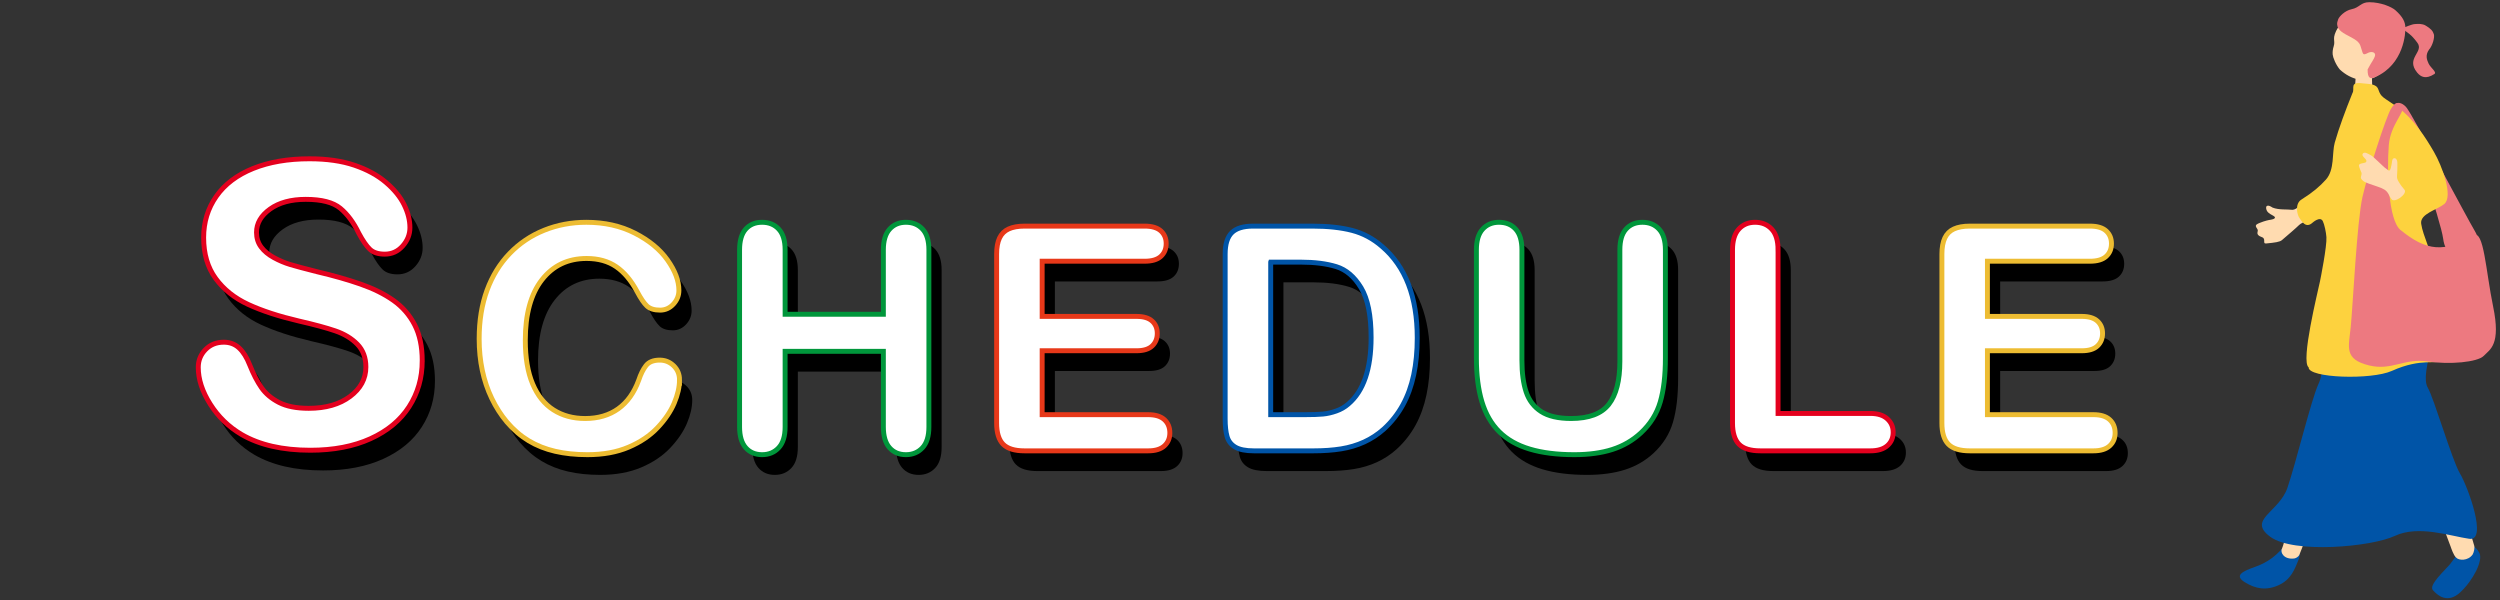
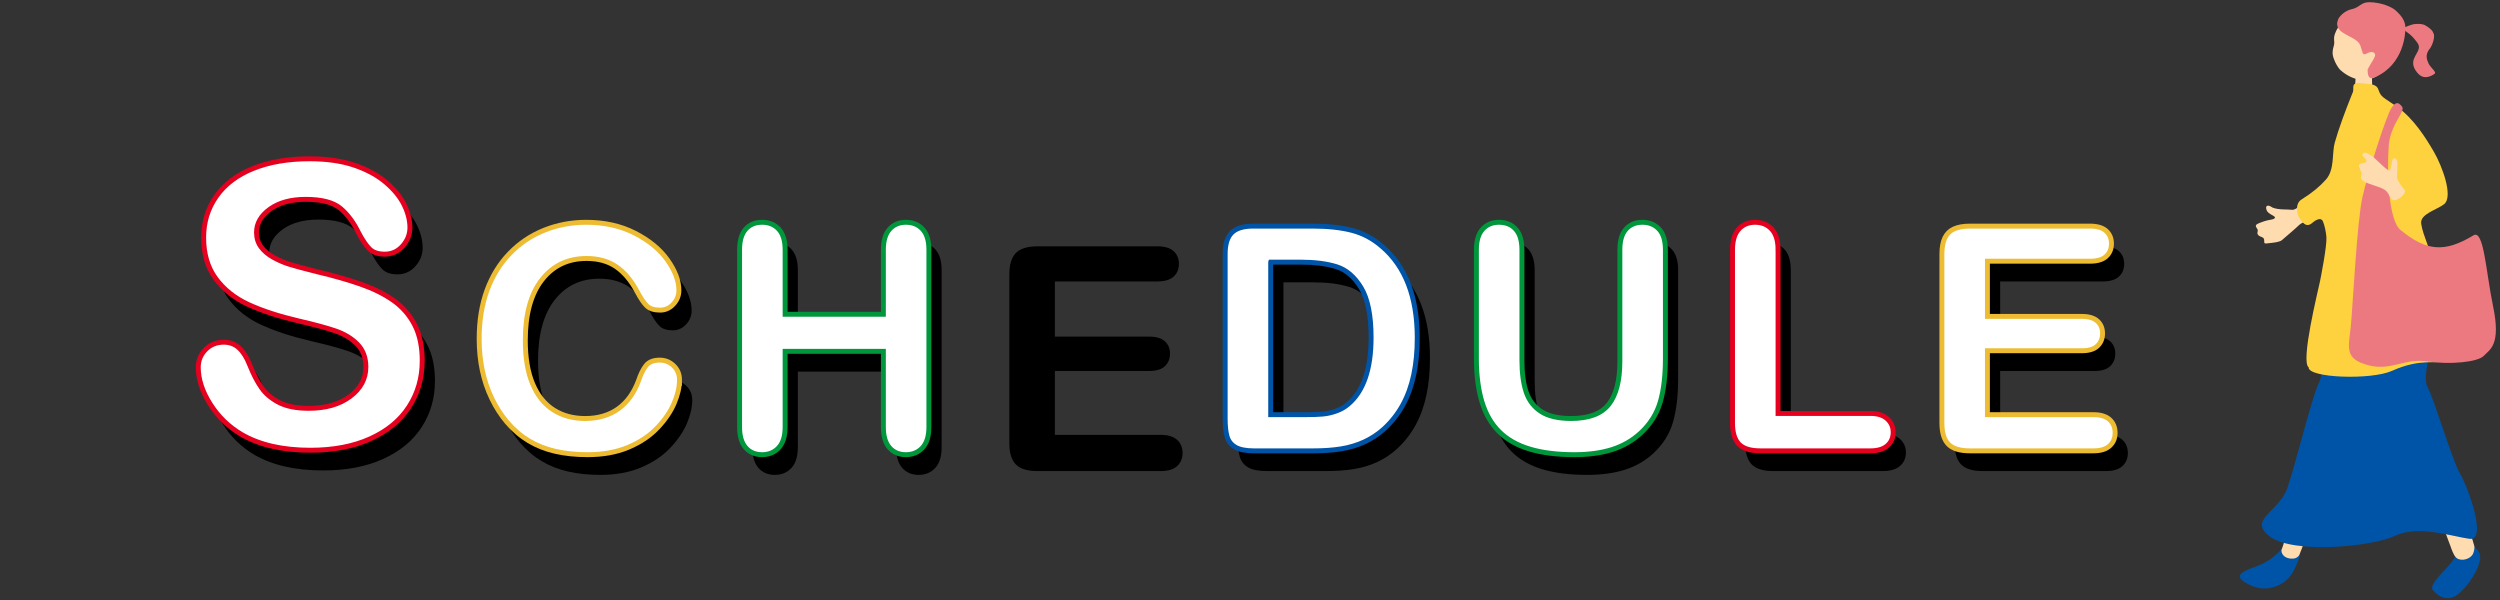
<svg xmlns="http://www.w3.org/2000/svg" id="a" width="508" height="122" viewBox="0 0 508 122">
  <rect x="0" y="0" width="508" height="122" fill="#333333" stroke="none" />
  <g>
-     <path d="M489.052,21.921c1.555,2.086,12.199,22.293,13.801,24.97,1.601,2.676-.04,3.19-2.05,3.985-2.01,.795-3.894,1.102-4.36-2.419-.467-3.522-6.74-22.013-7.776-23.674-1.036-1.661-2.742-2.942-1.946-3.644,.655-.577,1.738-.013,2.331,.782Z" fill="#ed7980" />
    <g>
      <path d="M478.977,13.381c.184-.012,2.605,.008,2.833-.031,.12,.407,.22,3.548,.22,4.103,0,.945-.073,2.302-.446,3.6-.267,.46-3.238,1.779-3.092-1.88,.054-1.355,.124-3.15,.185-3.595,.102-.742,.319-1.923,.3-2.199Z" fill="#ffdbb0" />
      <path d="M488.093,5.739c.679-.212,1.904-.804,2.619-.85,.715-.045,1.495-.098,2.172,.303,1.053,.623,1.47,1.086,1.68,1.778,.187,.614-.255,2.309-.986,3.116-.829,1.168-.399,2.13-.11,2.78,.409,.923,1.781,1.796,1.191,2.178-1.727,1.117-2.75,.611-3.497-.304-2.405-2.949,1.449-4.157,.054-6.043-1.394-1.886-1.748-1.77-3.124-2.958Z" fill="#ed7980" />
      <path d="M484.433,14.253c-1.526,1.65-3.501,2.231-5.006,1.943-1.505-.288-2.826-1.012-3.963-2.062-.869-1.032-1.398-2.455-1.459-3.035-.056-.532,.021-1.138,.203-1.695,.425-1.3-.556-1.465,.96-3.964,.46-.759,3.055-4.149,7.153-3.581,3.603,.5,5.306,8.941,2.112,12.394Z" fill="#ffdbb0" />
      <path d="M475.12,3.917c.211-.564,1.367-1.772,2.708-2.04,1.657-.331,1.865-1.433,3.598-1.429,2.417,.006,4.588,.982,5.305,1.617,1.539,1.362,1.996,2.38,2.043,3.499,.047,1.12-.271,7.518-6.123,10.101-.936,.413-1.575,.357-1.549-1.558,.578-1.196,1.668-2.529,1.512-3.082-.156-.553-.96-.526-1.44-.275-1.21,.631-.943,.235-1.555-1.502-.746-2.118-5.806-2.198-4.498-5.33Z" fill="#ed7980" />
    </g>
    <g>
      <g>
        <path d="M501.755,110.646c-1.417,.13-2.917,2.808-3.917,4.011-1.001,1.203-4.375,4.212-3.487,5.241,.888,1.03,2.965,2.902,5.596,.438,2.631-2.464,4.645-6.459,3.87-7.975s-2.063-1.715-2.063-1.715Z" fill="#0054a7" />
        <path d="M502.445,112.672c.308-.542,.41-1.387,.34-1.709-.289-1.338-9.147-28.887-9.622-29.676,0,0-5.794,1.303-5.375,2.54,.419,1.236,9.934,26.535,10.2,27.292,.092,.261,.565,1.709,1.082,2.167,.529,.638,2.438,.729,3.374-.614Z" fill="#ffdbb0" />
      </g>
      <g>
        <path d="M464.804,109.986c1.502,.492,3.058,1.834,2.268,3.738-.79,1.903-1.48,4.006-4.023,5.169-2.544,1.162-4.745,.773-6.951-.615-2.206-1.389-.261-2.248,2.184-3.11s4.787-2.423,6.523-5.181Z" fill="#0054a7" />
        <path d="M478.672,80.565s-5.951-3.116-6.27-2.456c-.319,.66-7.967,31.988-8.704,33.367-.427,.8,.431,2.295,2.532,2,.35-.072,.737-.311,.972-.665,.266-.402,11.601-31.129,11.471-32.246Z" fill="#ffdbb0" />
      </g>
      <path d="M499.857,96.196c-1.601-2.667-5.288-15.345-6.533-17.42-1.245-2.075,.785-7.83,1.089-10.561,.327-2.94-2.649-8.08-3.157-9.363-8.663-.018-9.084,1.29-17.747,.218-3.166,6.012-.218,14.263-2.395,18.944-1.471,3.162-4.596,16.142-6.315,21.122-1.719,4.979-8.215,6.436-3.487,9.933,4.728,3.497,20.524,2.075,25.326-.178,4.802-2.253,11.322,.059,15.116,.593,3.794,.533-.297-10.62-1.897-13.288Z" fill="#0054a7" />
    </g>
    <g>
      <path d="M472.507,42.894c-1.986,1.318-4.699,2.201-5.305,2.807s-2.371,2.116-3.504,3.081c-.461,.392-1.383,.513-3.221,.692-.812,.079,.055-.966-.85-1.282-1.524-.532-.631-1.164-.895-1.577-.457-.714-.603-.904,.453-1.329,1.056-.425,1.777-.573,2.292-.65,.515-.078,1.256-.368,.415-.816-.841-.448-1.275-.745-1.398-1.403-.123-.658,.325-.893,1.28-.24,1.27,.519,3.089,.33,3.869,.448s1.46-.69,2.836-1.629c1.376-.939,6.015,.58,4.029,1.898Z" fill="#ffdbb0" />
      <path d="M494.849,55.15c-.69-3.883-2.511-7.2-2.867-9.69-.288-2.015,3.305-2.851,4.685-3.992,1.87-1.545-.388-7.684-2.13-10.671-1.553-2.662-4.028-6.678-7.503-9.131-2.756-1.946-3.206-1.829-3.762-3.498-.399-1.198-1.944-1.069-3.194-1.234-2.758-.363-1.505,1.07-2.06,1.984-1.418,3.514-2.737,7.04-3.599,10.076-.58,2.043,.013,5.49-1.791,7.498-1.24,1.381-2.639,2.59-4.996,4.071-1.322,.831-.899,3.006-.398,3.709,.468,.655,1.287,2.235,2.667,.983,0,0,1.551-1.408,2.094-.316,.337,.678,.664,2.278,.733,3.24,.13,1.826-1.218,8.555-1.294,8.927-.445,2.151-3.986,16.371-2.317,17.533-.145,2.178,12.702,2.613,16.912,.726,6.206-2.782,9.14-1.122,9.726-2.177,1.161-2.613,.151-12.08-.907-18.037Z" fill="#fdd23e" />
    </g>
    <g>
      <path d="M502.598,47.828c-5.858,3.532-9.531,3.243-14.831-1.111-2.435-2-2.779-11.757-2.368-17.167,.326-4.291,3.471-6.9,2.694-7.884-.705-.892-1.269-1.158-2.259,.471-.991,1.629-4.656,12.95-5.78,17.888-1.125,4.939-1.97,22.41-2.393,26.497-.423,4.087-1.398,6.505,3.809,7.75,4.56,1.091,7.081-1.542,11.876-.816,4.375,.663,10.102,.161,11.37-1.161,1.268-1.321,3.508-2.227,1.879-10.056-1.479-7.107-1.861-15.7-3.996-14.413Z" fill="#ed7980" />
      <path d="M487.917,37.718c-.672-.993-.907-1.402-.844-1.935,.063-.533,.077-1.819,.072-2.595-.005-.776-.329-1.14-.738-1.015-.409,.125-.283,.756-.565,1.844-.281,1.088-.506,.535-1.03,.217-.523-.318-2.466-2.39-3.066-2.696-.601-.306-1.258-.779-1.632-.311-.374,.468,.738,1.015,.741,1.458,.003,.443-.452,.369-1.105,.562-.653,.193-.396,.535-.17,1.198,.226,.664,.414,.651,.23,1.218-.185,.567-.04,.688,.351,1.073,.391,.386,1.812,.775,3.001,1.2,1.189,.425,1.732,.686,2.198,1.523,.034,.06,.385,.794,.591,1.021,.571,.87,3.241-1.035,2.666-1.884-.345-.413-.594-.723-.7-.879Z" fill="#ffdbb0" />
    </g>
  </g>
  <g>
    <path d="M88.38,77.431c0,3.464-.893,6.576-2.676,9.336-1.783,2.761-4.395,4.922-7.832,6.484s-7.514,2.344-12.227,2.344c-5.65,0-10.312-1.067-13.984-3.203-2.604-1.536-4.721-3.587-6.348-6.152-1.627-2.564-2.441-5.059-2.441-7.48,0-1.406,.488-2.61,1.465-3.613,.977-1.002,2.221-1.504,3.73-1.504,1.225,0,2.26,.391,3.105,1.172s1.568,1.94,2.168,3.477c.729,1.823,1.518,3.347,2.363,4.57,.846,1.225,2.037,2.233,3.574,3.027,1.537,.795,3.555,1.191,6.055,1.191,3.438,0,6.23-.801,8.379-2.402s3.223-3.6,3.223-5.996c0-1.9-.58-3.443-1.738-4.629-1.158-1.185-2.656-2.09-4.492-2.715s-4.291-1.289-7.363-1.992c-4.115-.963-7.559-2.09-10.332-3.379s-4.975-3.047-6.602-5.273-2.441-4.993-2.441-8.301c0-3.15,.859-5.95,2.578-8.398,1.719-2.447,4.205-4.329,7.461-5.645,3.256-1.314,7.084-1.973,11.484-1.973,3.516,0,6.557,.437,9.121,1.309,2.564,.873,4.693,2.031,6.387,3.477s2.93,2.963,3.711,4.551c.781,1.589,1.172,3.139,1.172,4.648,0,1.381-.488,2.624-1.465,3.73-.977,1.107-2.193,1.66-3.652,1.66-1.328,0-2.338-.332-3.027-.996s-1.439-1.751-2.246-3.262c-1.041-2.161-2.291-3.848-3.75-5.059s-3.803-1.816-7.031-1.816c-2.994,0-5.41,.658-7.246,1.973-1.836,1.315-2.754,2.897-2.754,4.746,0,1.146,.312,2.136,.938,2.969,.625,.834,1.484,1.55,2.578,2.148,1.094,.6,2.201,1.068,3.32,1.406,1.119,.339,2.969,.834,5.547,1.484,3.229,.756,6.152,1.589,8.77,2.5,2.617,.912,4.844,2.019,6.68,3.32,1.836,1.303,3.268,2.949,4.297,4.941s1.543,4.434,1.543,7.324Z" />
    <path d="M140.663,81.297c0,1.454-.358,3.027-1.075,4.719-.716,1.692-1.843,3.354-3.38,4.983-1.537,1.631-3.499,2.955-5.887,3.972-2.389,1.017-5.171,1.526-8.348,1.526-2.41,0-4.6-.229-6.572-.686-1.974-.457-3.765-1.168-5.373-2.133-1.609-.966-3.09-2.238-4.439-3.816-1.205-1.433-2.232-3.037-3.084-4.812s-1.49-3.67-1.915-5.685c-.427-2.014-.639-4.153-.639-6.417,0-3.675,.534-6.966,1.604-9.874,1.068-2.907,2.601-5.394,4.594-7.46,1.994-2.066,4.33-3.639,7.009-4.719,2.679-1.08,5.534-1.62,8.565-1.62,3.697,0,6.988,.737,9.875,2.211,2.886,1.475,5.098,3.297,6.635,5.467,1.536,2.17,2.305,4.221,2.305,6.152,0,1.059-.374,1.994-1.121,2.803-.748,.81-1.651,1.215-2.711,1.215-1.184,0-2.07-.28-2.662-.841-.592-.561-1.252-1.526-1.979-2.897-1.205-2.263-2.621-3.956-4.252-5.077-1.631-1.122-3.639-1.682-6.027-1.682-3.8,0-6.826,1.443-9.08,4.33-2.253,2.887-3.379,6.988-3.379,12.304,0,3.551,.498,6.505,1.495,8.862,.997,2.357,2.409,4.117,4.235,5.28,1.828,1.164,3.967,1.745,6.418,1.745,2.657,0,4.905-.659,6.743-1.978,1.838-1.318,3.224-3.255,4.158-5.81,.395-1.204,.882-2.185,1.464-2.943,.582-.758,1.516-1.137,2.804-1.137,1.101,0,2.045,.384,2.835,1.152,.789,.769,1.184,1.724,1.184,2.866Z" />
    <path d="M162.12,54.883v13.083h19.967v-13.083c0-1.869,.42-3.271,1.262-4.205,.841-.935,1.947-1.402,3.317-1.402,1.391,0,2.518,.462,3.38,1.386,.861,.924,1.293,2.331,1.293,4.221v35.977c0,1.89-.437,3.302-1.309,4.236-.873,.935-1.994,1.402-3.364,1.402-1.392,0-2.503-.473-3.333-1.417-.831-.944-1.246-2.352-1.246-4.221v-15.356h-19.967v15.356c0,1.89-.436,3.302-1.308,4.236s-1.993,1.402-3.364,1.402c-1.392,0-2.502-.473-3.333-1.417-.831-.944-1.246-2.352-1.246-4.221V54.883c0-1.869,.41-3.271,1.23-4.205,.82-.935,1.937-1.402,3.349-1.402,1.391,0,2.518,.462,3.38,1.386,.861,.924,1.292,2.331,1.292,4.221Z" />
    <path d="M235.192,57.188h-20.839v11.214h19.188c1.411,0,2.465,.317,3.161,.95,.695,.634,1.044,1.47,1.044,2.508,0,1.039-.344,1.884-1.028,2.539-.686,.654-1.745,.981-3.177,.981h-19.188v12.989h21.556c1.453,0,2.549,.338,3.285,1.012,.737,.675,1.106,1.573,1.106,2.694,0,1.08-.369,1.958-1.106,2.632-.736,.675-1.832,1.012-3.285,1.012h-25.138c-2.015,0-3.463-.446-4.345-1.339-.883-.893-1.324-2.336-1.324-4.33V55.724c0-1.329,.197-2.414,.592-3.255,.395-.841,1.012-1.454,1.854-1.838,.841-.384,1.916-.576,3.224-.576h24.421c1.475,0,2.57,.327,3.286,.981s1.075,1.511,1.075,2.57c0,1.08-.359,1.947-1.075,2.601-.716,.654-1.812,.981-3.286,.981Z" />
    <path d="M257.211,50.055h12.055c3.136,0,5.825,.291,8.067,.872,2.242,.582,4.277,1.672,6.105,3.271,4.755,4.07,7.133,10.259,7.133,18.565,0,2.741-.238,5.244-.717,7.507-.478,2.264-1.215,4.304-2.211,6.121-.997,1.817-2.273,3.442-3.832,4.875-1.225,1.101-2.564,1.983-4.018,2.647-1.454,.665-3.017,1.132-4.688,1.402-1.672,.27-3.557,.405-5.654,.405h-12.055c-1.682,0-2.949-.254-3.8-.763-.853-.509-1.407-1.225-1.667-2.149-.26-.923-.389-2.123-.389-3.598V55.724c0-1.994,.445-3.437,1.34-4.33,.893-.893,2.336-1.339,4.329-1.339Zm3.582,7.32v30.993h7.009c1.536,0,2.74-.042,3.613-.125,.871-.083,1.775-.291,2.709-.623,.936-.332,1.745-.799,2.43-1.402,3.095-2.616,4.642-7.122,4.642-13.519,0-4.506-.681-7.881-2.04-10.124-1.36-2.243-3.037-3.67-5.031-4.283-1.992-.612-4.402-.919-7.227-.919h-6.104Z" />
    <path d="M302.59,76.843v-21.96c0-1.869,.42-3.271,1.262-4.205,.84-.935,1.946-1.402,3.316-1.402,1.434,0,2.57,.467,3.411,1.402,.841,.934,1.262,2.336,1.262,4.205v22.458c0,2.554,.285,4.688,.856,6.401,.57,1.713,1.584,3.042,3.037,3.987,1.453,.945,3.488,1.417,6.105,1.417,3.613,0,6.167-.96,7.662-2.881,1.496-1.92,2.243-4.833,2.243-8.737v-22.645c0-1.89,.415-3.297,1.245-4.221,.831-.924,1.941-1.386,3.334-1.386,1.391,0,2.518,.462,3.379,1.386s1.293,2.331,1.293,4.221v21.96c0,3.572-.348,6.552-1.043,8.939-.696,2.388-2.01,4.485-3.941,6.292-1.661,1.537-3.592,2.659-5.793,3.364s-4.777,1.059-7.725,1.059c-3.51,0-6.531-.379-9.064-1.137-2.534-.758-4.6-1.931-6.199-3.52-1.6-1.589-2.771-3.624-3.52-6.105-.748-2.481-1.121-5.445-1.121-8.893Z" />
    <path d="M363.887,54.883v33.236h18.752c1.495,0,2.643,.363,3.441,1.09,.8,.727,1.199,1.641,1.199,2.741,0,1.122-.395,2.03-1.184,2.726-.789,.696-1.941,1.043-3.457,1.043h-22.334c-2.014,0-3.463-.446-4.346-1.339-.883-.893-1.323-2.336-1.323-4.33V54.883c0-1.869,.421-3.271,1.262-4.205,.841-.935,1.946-1.402,3.317-1.402,1.391,0,2.518,.462,3.379,1.386s1.293,2.331,1.293,4.221Z" />
    <path d="M427.272,57.188h-20.839v11.214h19.188c1.411,0,2.465,.317,3.161,.95,.695,.634,1.044,1.47,1.044,2.508,0,1.039-.344,1.884-1.028,2.539-.686,.654-1.745,.981-3.177,.981h-19.188v12.989h21.556c1.453,0,2.549,.338,3.285,1.012,.737,.675,1.106,1.573,1.106,2.694,0,1.08-.369,1.958-1.106,2.632-.736,.675-1.832,1.012-3.285,1.012h-25.138c-2.015,0-3.463-.446-4.345-1.339-.883-.893-1.324-2.336-1.324-4.33V55.724c0-1.329,.197-2.414,.592-3.255,.395-.841,1.012-1.454,1.854-1.838,.841-.384,1.916-.576,3.224-.576h24.421c1.475,0,2.57,.327,3.286,.981s1.075,1.511,1.075,2.57c0,1.08-.359,1.947-1.075,2.601-.716,.654-1.812,.981-3.286,.981Z" />
  </g>
  <g>
    <path d="M85.794,73.323c0,3.464-.893,6.576-2.676,9.336-1.784,2.761-4.395,4.922-7.832,6.484s-7.514,2.344-12.227,2.344c-5.651,0-10.312-1.067-13.984-3.203-2.604-1.536-4.721-3.587-6.348-6.152-1.628-2.564-2.441-5.059-2.441-7.48,0-1.406,.488-2.61,1.465-3.613,.977-1.002,2.22-1.504,3.73-1.504,1.224,0,2.259,.391,3.105,1.172,.846,.781,1.568,1.94,2.168,3.477,.729,1.823,1.517,3.347,2.363,4.57,.846,1.225,2.037,2.233,3.574,3.027,1.536,.795,3.555,1.191,6.055,1.191,3.438,0,6.23-.801,8.379-2.402s3.223-3.6,3.223-5.996c0-1.9-.58-3.443-1.738-4.629-1.159-1.185-2.656-2.09-4.492-2.715s-4.291-1.289-7.363-1.992c-4.115-.963-7.559-2.09-10.332-3.379s-4.975-3.047-6.602-5.273c-1.628-2.227-2.441-4.993-2.441-8.301,0-3.15,.859-5.95,2.578-8.398,1.719-2.447,4.205-4.329,7.461-5.645,3.255-1.314,7.083-1.973,11.484-1.973,3.516,0,6.556,.437,9.121,1.309,2.564,.873,4.693,2.031,6.387,3.477,1.692,1.445,2.93,2.963,3.711,4.551,.781,1.589,1.172,3.139,1.172,4.648,0,1.381-.488,2.624-1.465,3.73-.977,1.107-2.194,1.66-3.652,1.66-1.328,0-2.338-.332-3.027-.996-.69-.664-1.439-1.751-2.246-3.262-1.042-2.161-2.292-3.848-3.75-5.059-1.459-1.211-3.803-1.816-7.031-1.816-2.995,0-5.41,.658-7.246,1.973-1.836,1.315-2.754,2.897-2.754,4.746,0,1.146,.312,2.136,.938,2.969,.625,.834,1.484,1.55,2.578,2.148,1.094,.6,2.2,1.068,3.32,1.406,1.119,.339,2.969,.834,5.547,1.484,3.229,.756,6.152,1.589,8.77,2.5,2.617,.912,4.844,2.019,6.68,3.32,1.836,1.303,3.268,2.949,4.297,4.941,1.028,1.992,1.543,4.434,1.543,7.324Z" fill="#fff" stroke="#e4001e" stroke-miterlimit="10" />
    <path d="M138.076,77.19c0,1.454-.358,3.027-1.075,4.719-.716,1.692-1.843,3.354-3.379,4.983-1.537,1.631-3.5,2.955-5.888,3.972s-5.171,1.526-8.348,1.526c-2.409,0-4.6-.229-6.572-.686-1.974-.457-3.765-1.168-5.373-2.133-1.609-.966-3.09-2.238-4.439-3.816-1.204-1.433-2.232-3.037-3.083-4.812-.852-1.775-1.49-3.67-1.916-5.685s-.639-4.153-.639-6.417c0-3.675,.534-6.966,1.604-9.874,1.069-2.907,2.601-5.394,4.595-7.46,1.993-2.066,4.329-3.639,7.008-4.719,2.679-1.08,5.534-1.62,8.566-1.62,3.696,0,6.987,.737,9.874,2.211,2.886,1.475,5.098,3.297,6.635,5.467,1.536,2.17,2.305,4.221,2.305,6.152,0,1.059-.374,1.994-1.121,2.803-.748,.81-1.651,1.215-2.71,1.215-1.184,0-2.071-.28-2.663-.841-.592-.561-1.252-1.526-1.979-2.897-1.204-2.263-2.621-3.956-4.251-5.077-1.631-1.122-3.64-1.682-6.027-1.682-3.801,0-6.827,1.443-9.08,4.33-2.254,2.887-3.38,6.988-3.38,12.304,0,3.551,.498,6.505,1.495,8.862,.997,2.357,2.409,4.117,4.236,5.28,1.827,1.164,3.966,1.745,6.417,1.745,2.657,0,4.905-.659,6.743-1.978,1.838-1.318,3.224-3.255,4.158-5.81,.395-1.204,.883-2.185,1.465-2.943,.581-.758,1.515-1.137,2.803-1.137,1.101,0,2.045,.384,2.835,1.152,.789,.769,1.184,1.724,1.184,2.866Z" fill="#fff" stroke="#edbc32" stroke-miterlimit="10" />
    <path d="M159.534,50.775v13.083h19.966v-13.083c0-1.869,.421-3.271,1.262-4.205,.841-.935,1.947-1.402,3.317-1.402,1.391,0,2.518,.462,3.38,1.386,.861,.924,1.293,2.331,1.293,4.221v35.977c0,1.89-.437,3.302-1.309,4.236s-1.993,1.402-3.364,1.402c-1.392,0-2.503-.473-3.333-1.417-.831-.944-1.246-2.352-1.246-4.221v-15.356h-19.966v15.356c0,1.89-.437,3.302-1.309,4.236s-1.993,1.402-3.364,1.402c-1.392,0-2.502-.473-3.333-1.417-.83-.944-1.246-2.352-1.246-4.221V50.775c0-1.869,.41-3.271,1.23-4.205,.82-.935,1.937-1.402,3.349-1.402,1.392,0,2.518,.462,3.38,1.386,.861,.924,1.293,2.331,1.293,4.221Z" fill="#fff" stroke="#00963b" stroke-miterlimit="10" />
-     <path d="M232.605,53.08h-20.839v11.214h19.188c1.411,0,2.465,.317,3.161,.95,.695,.634,1.044,1.47,1.044,2.508,0,1.039-.343,1.884-1.028,2.539-.686,.654-1.744,.981-3.177,.981h-19.188v12.989h21.556c1.453,0,2.549,.338,3.286,1.012,.736,.675,1.105,1.573,1.105,2.694,0,1.08-.369,1.958-1.105,2.632-.737,.675-1.833,1.012-3.286,1.012h-25.138c-2.014,0-3.463-.446-4.345-1.339-.883-.893-1.324-2.336-1.324-4.33V51.616c0-1.329,.197-2.414,.592-3.255,.395-.841,1.013-1.454,1.854-1.838s1.916-.576,3.224-.576h24.421c1.475,0,2.57,.327,3.286,.981,.717,.654,1.075,1.511,1.075,2.57,0,1.08-.358,1.947-1.075,2.601-.716,.654-1.812,.981-3.286,.981Z" fill="#fff" stroke="#e73819" stroke-miterlimit="10" />
    <path d="M254.624,45.947h12.055c3.136,0,5.825,.291,8.067,.872,2.243,.582,4.277,1.672,6.105,3.271,4.755,4.07,7.133,10.259,7.133,18.565,0,2.741-.238,5.244-.716,7.507-.479,2.264-1.215,4.304-2.212,6.121-.997,1.817-2.273,3.442-3.831,4.875-1.226,1.101-2.565,1.983-4.019,2.647-1.454,.665-3.017,1.132-4.688,1.402-1.672,.27-3.557,.405-5.654,.405h-12.054c-1.683,0-2.949-.254-3.801-.763-.852-.509-1.407-1.225-1.666-2.149-.26-.923-.39-2.123-.39-3.598V51.616c0-1.994,.446-3.437,1.34-4.33,.893-.893,2.336-1.339,4.329-1.339Zm3.582,7.32v30.993h7.009c1.536,0,2.741-.042,3.613-.125s1.775-.291,2.71-.623c.935-.332,1.744-.799,2.43-1.402,3.094-2.616,4.641-7.122,4.641-13.519,0-4.506-.68-7.881-2.04-10.124s-3.037-3.67-5.03-4.283c-1.993-.612-4.402-.919-7.227-.919h-6.105Z" fill="#fff" stroke="#0054a7" stroke-miterlimit="10" />
    <path d="M300.004,72.735v-21.96c0-1.869,.421-3.271,1.262-4.205,.841-.935,1.946-1.402,3.317-1.402,1.433,0,2.569,.467,3.41,1.402,.842,.934,1.262,2.336,1.262,4.205v22.458c0,2.554,.285,4.688,.856,6.401,.571,1.713,1.584,3.042,3.037,3.987,1.453,.945,3.489,1.417,6.105,1.417,3.613,0,6.167-.96,7.662-2.881,1.496-1.92,2.243-4.833,2.243-8.737v-22.645c0-1.89,.415-3.297,1.246-4.221,.83-.924,1.941-1.386,3.333-1.386,1.391,0,2.518,.462,3.38,1.386,.861,.924,1.292,2.331,1.292,4.221v21.96c0,3.572-.348,6.552-1.043,8.939-.696,2.388-2.01,4.485-3.94,6.292-1.662,1.537-3.593,2.659-5.794,3.364s-4.776,1.059-7.725,1.059c-3.51,0-6.531-.379-9.064-1.137-2.534-.758-4.6-1.931-6.198-3.52-1.6-1.589-2.772-3.624-3.521-6.105-.747-2.481-1.121-5.445-1.121-8.893Z" fill="#fff" stroke="#00963b" stroke-miterlimit="10" />
    <path d="M361.301,50.775v33.236h18.751c1.495,0,2.643,.363,3.442,1.09,.799,.727,1.199,1.641,1.199,2.741,0,1.122-.395,2.03-1.184,2.726-.79,.696-1.942,1.043-3.458,1.043h-22.334c-2.014,0-3.463-.446-4.345-1.339-.883-.893-1.324-2.336-1.324-4.33V50.775c0-1.869,.421-3.271,1.262-4.205,.841-.935,1.947-1.402,3.317-1.402,1.391,0,2.518,.462,3.38,1.386,.861,.924,1.293,2.331,1.293,4.221Z" fill="#fff" stroke="#e4001e" stroke-miterlimit="10" />
    <path d="M424.685,53.08h-20.839v11.214h19.188c1.411,0,2.465,.317,3.161,.95,.695,.634,1.044,1.47,1.044,2.508,0,1.039-.343,1.884-1.028,2.539-.686,.654-1.744,.981-3.177,.981h-19.188v12.989h21.556c1.453,0,2.549,.338,3.286,1.012,.736,.675,1.105,1.573,1.105,2.694,0,1.08-.369,1.958-1.105,2.632-.737,.675-1.833,1.012-3.286,1.012h-25.138c-2.014,0-3.463-.446-4.345-1.339-.883-.893-1.324-2.336-1.324-4.33V51.616c0-1.329,.197-2.414,.592-3.255,.395-.841,1.013-1.454,1.854-1.838s1.916-.576,3.224-.576h24.421c1.475,0,2.57,.327,3.286,.981,.717,.654,1.075,1.511,1.075,2.57,0,1.08-.358,1.947-1.075,2.601-.716,.654-1.812,.981-3.286,.981Z" fill="#fff" stroke="#edbc32" stroke-miterlimit="10" />
  </g>
</svg>